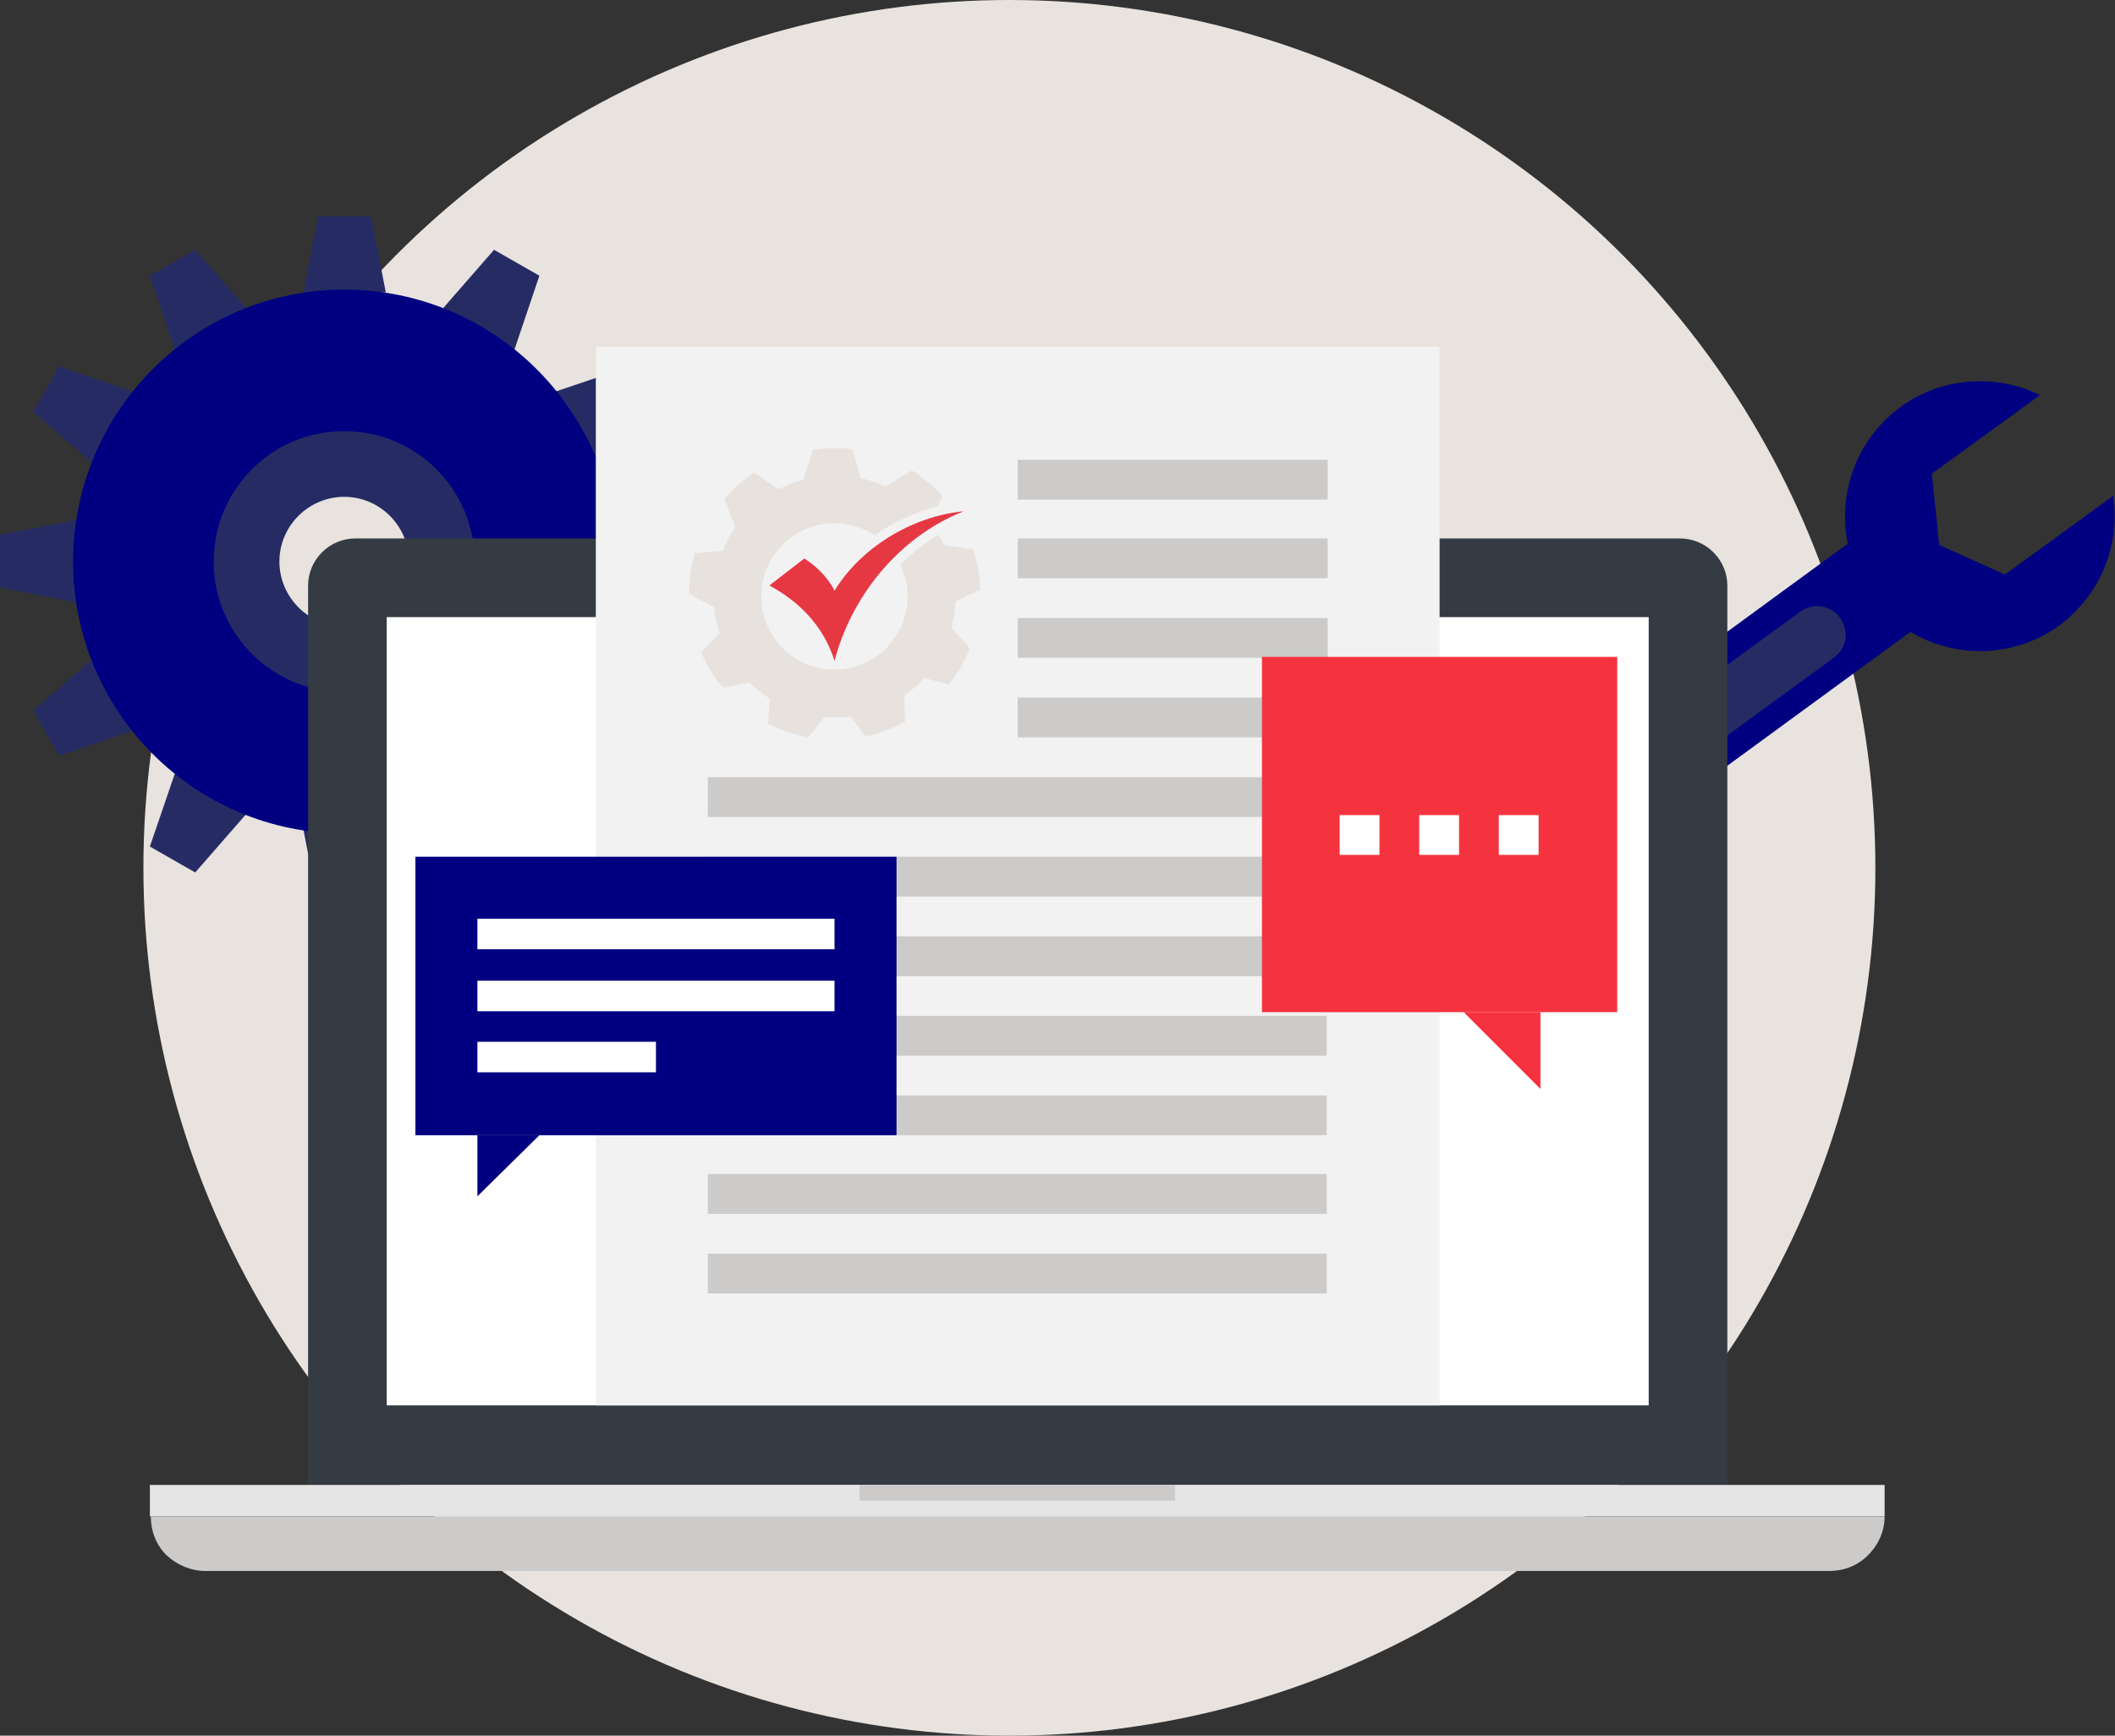
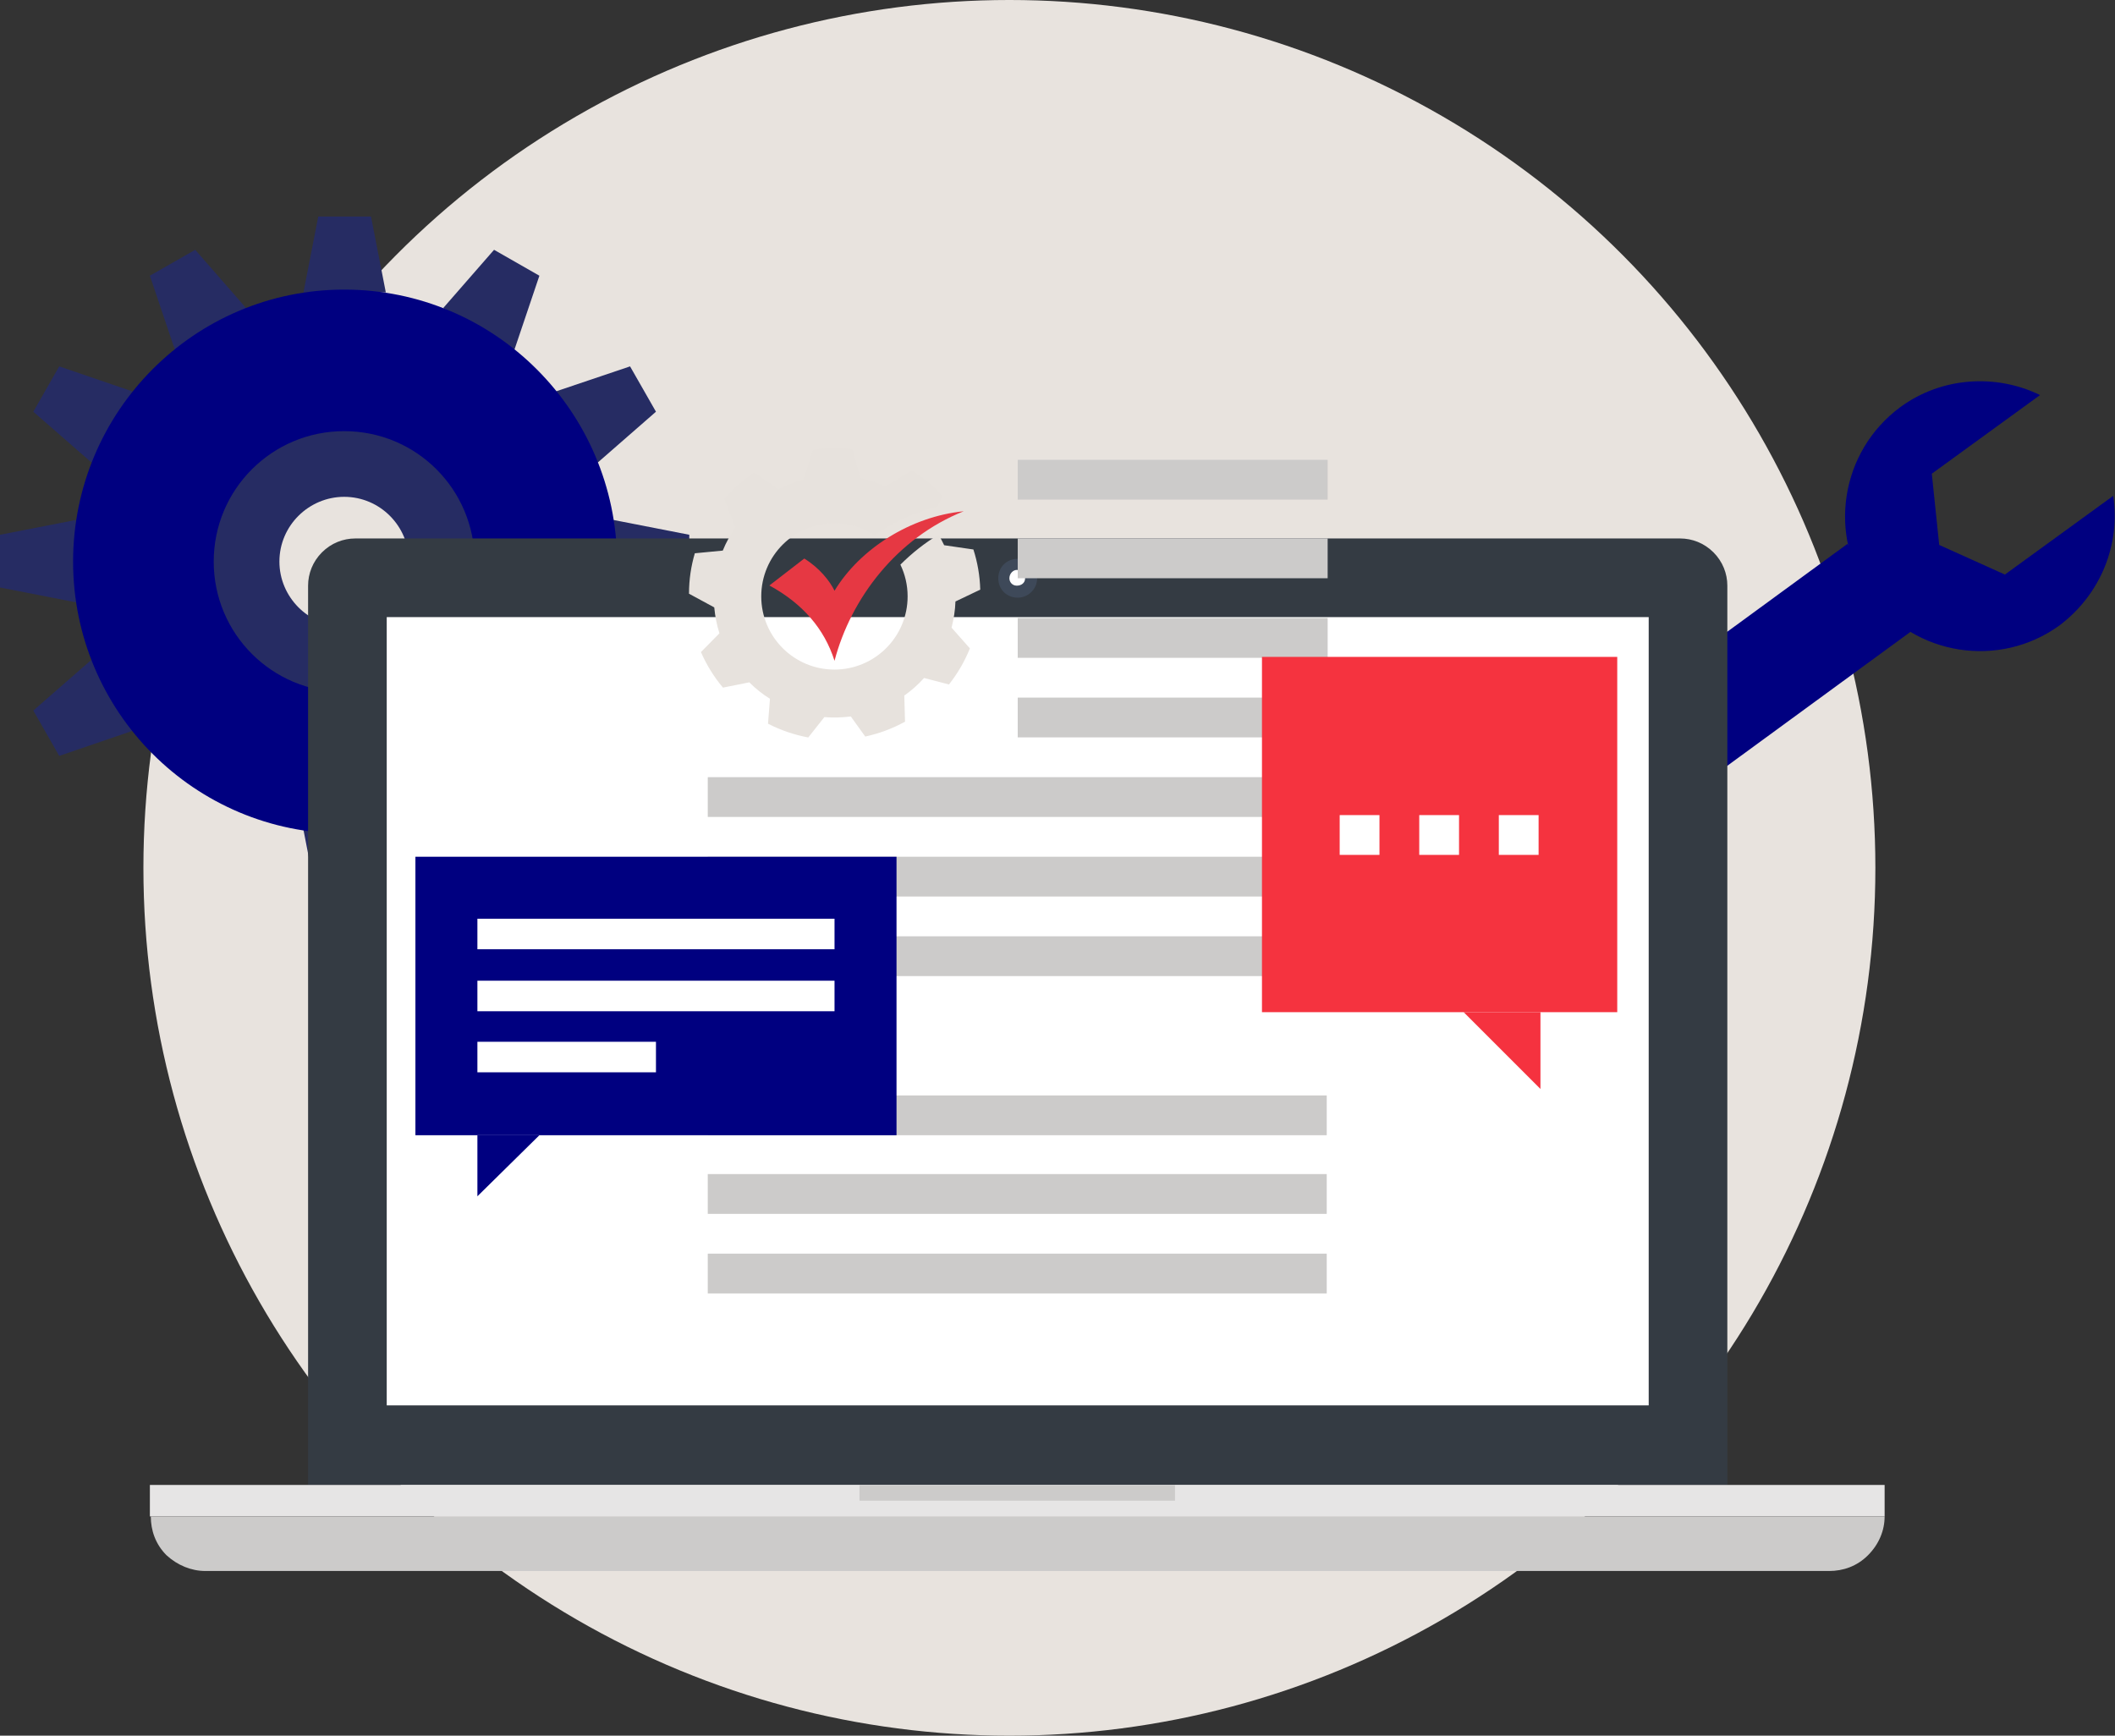
<svg xmlns="http://www.w3.org/2000/svg" version="1.1" id="Layer_1" x="0px" y="0px" viewBox="0 0 228.6 187.6" style="enable-background:new 0 0 228.6 187.6;" xml:space="preserve">
  <rect x="0" y="0" width="228.6" height="187.6" fill="#333333" stroke="none" />
  <style type="text/css">
	.st0{fill:#E8E3DE;}
	.st1{fill:#000080;}
	.st2{fill:#262C63;}
	.st3{fill:#FFFFFF;}
	.st4{fill:#343B43;}
	.st5{fill:#3E4959;}
	.st6{fill:#E6E5E5;}
	.st7{fill:#CCCBCA;}
	.st8{fill:#F2F2F2;}
	.st9{fill:none;}
	.st10{fill:#F5333F;}
	.st11{fill:#F5323F;}
	.st12{fill-rule:evenodd;clip-rule:evenodd;fill:#E7E2DD;}
	.st13{fill-rule:evenodd;clip-rule:evenodd;fill:#E63843;}
</style>
  <ellipse class="st0" cx="109.1" cy="93.8" rx="93.6" ry="93.8" />
  <g>
    <g>
      <g>
        <rect x="143.3" y="77.3" transform="matrix(0.807 -0.59 0.59 0.807 -15.082 120.075)" class="st1" width="66.3" height="11.7" />
-         <path class="st2" d="M155.8,94.4c-1.4,1-1.7,2.9-0.7,4.3l0,0c1,1.4,2.9,1.7,4.3,0.7l38.8-28.3c1.4-1,1.7-2.9,0.7-4.3     s-2.9-1.7-4.3-0.7L155.8,94.4z" />
        <path class="st1" d="M228.4,53.6l-11.7,8.5l-7.1-3.2l-0.8-7.7l11.7-8.5c-4.7-2.3-10.6-2-15.1,1.3c-6.5,4.8-7.9,13.9-3.2,20.4     c4.8,6.5,13.9,7.9,20.4,3.2C227.1,64.2,229.2,58.8,228.4,53.6z" />
-         <path class="st3" d="M151.8,101.1c-3.3-4.6-9.7-5.6-14.2-2.3c-4.5,3.3-5.4,9.6-2.1,14.2c3.3,4.6,9.7,5.6,14.2,2.3     S155.1,105.7,151.8,101.1z M145.5,114.4l-2.7-1.5l-3,0.6l-0.8-3l-2.6-1.7l1.5-2.7l-0.6-3l3-0.8l1.7-2.6l2.7,1.5l3-0.6l0.8,3     l2.6,1.7l-1.5,2.7l0.6,3l-3,0.8L145.5,114.4z" />
+         <path class="st3" d="M151.8,101.1c-3.3-4.6-9.7-5.6-14.2-2.3c-4.5,3.3-5.4,9.6-2.1,14.2c3.3,4.6,9.7,5.6,14.2,2.3     S155.1,105.7,151.8,101.1z M145.5,114.4l-3,0.6l-0.8-3l-2.6-1.7l1.5-2.7l-0.6-3l3-0.8l1.7-2.6l2.7,1.5l3-0.6l0.8,3     l2.6,1.7l-1.5,2.7l0.6,3l-3,0.8L145.5,114.4z" />
      </g>
      <g>
        <g>
          <g>
            <polygon class="st2" points="40.1,23.4 34.4,23.4 32.8,31.6 41.7,31.6      " />
            <polygon class="st2" points="21.1,27 16.2,29.8 18.9,37.8 26.6,33.3      " />
            <polygon class="st2" points="6.4,39.6 3.6,44.5 9.9,50 14.3,42.3      " />
            <polygon class="st2" points="0,57.8 0,63.5 8.2,65.1 8.2,56.2      " />
            <polygon class="st2" points="3.6,76.8 6.4,81.7 14.3,79 9.9,71.3      " />
-             <polygon class="st2" points="16.2,91.5 21.1,94.3 26.6,88 18.9,83.6      " />
            <polygon class="st2" points="34.4,97.9 40.1,97.9 41.7,89.7 32.8,89.7      " />
            <polygon class="st2" points="53.4,94.3 58.3,91.5 55.6,83.6 47.9,88      " />
            <polygon class="st2" points="68.1,81.7 70.9,76.8 64.6,71.3 60.1,79      " />
            <polygon class="st2" points="74.5,63.5 74.5,57.8 66.3,56.2 66.3,65.1      " />
            <polygon class="st2" points="70.9,44.5 68.1,39.6 60.1,42.3 64.6,50      " />
            <polygon class="st2" points="58.3,29.8 53.4,27 47.9,33.3 55.6,37.8      " />
          </g>
        </g>
        <path class="st1" d="M37.2,31.3C21,31.3,7.9,44.5,7.9,60.7S21,90.1,37.3,90.1c16.2,0,29.4-13.1,29.4-29.4     C66.6,44.5,53.5,31.3,37.2,31.3z M37.2,68.8c-4.5,0-8.1-3.6-8.1-8.1s3.6-8.1,8.1-8.1s8.1,3.6,8.1,8.1     C45.4,65.2,41.7,68.8,37.2,68.8z" />
        <path class="st2" d="M37.2,46.6c-7.8,0-14.1,6.3-14.1,14.1s6.3,14.1,14.1,14.1s14.1-6.3,14.1-14.1S45,46.6,37.2,46.6z M37.2,67.7     c-3.9,0-7-3.2-7-7c0-3.9,3.2-7,7-7c3.9,0,7,3.2,7,7C44.3,64.6,41.1,67.7,37.2,67.7z" />
      </g>
      <g>
        <g>
          <g>
            <path class="st4" d="M33.3,160.5V63.3c0-1.3,0.5-2.6,1.5-3.6s2.3-1.5,3.6-1.5h143.2c1.3,0,2.6,0.5,3.6,1.5s1.5,2.3,1.5,3.6       v97.2H33.3z" />
            <rect x="41.8" y="66.7" class="st3" width="136.4" height="85.2" />
            <g>
              <path class="st5" d="M112.1,62.5c0,1.2-1,2.1-2.1,2.1c-1.2,0-2.1-0.9-2.1-2.1s0.9-2.1,2.1-2.1        C111.1,60.4,112.1,61.3,112.1,62.5z" />
              <path class="st3" d="M110.8,62.5c0,0.5-0.4,0.8-0.9,0.8s-0.8-0.4-0.8-0.8c0-0.5,0.4-0.9,0.8-0.9        C110.5,61.6,110.8,62,110.8,62.5z" />
            </g>
          </g>
          <g>
            <rect x="16.2" y="160.5" class="st6" width="187.5" height="3.4" />
            <path class="st7" d="M203.7,163.9c0,1.5-0.6,3-1.8,4.2s-2.7,1.7-4.2,1.7H22.2c-1.5,0-3-0.6-4.2-1.7c-1.2-1.2-1.7-2.7-1.7-4.2       l0,0H203.7L203.7,163.9z" />
            <rect x="92.9" y="160.5" class="st7" width="34.1" height="1.7" />
          </g>
        </g>
        <g>
-           <rect x="64.4" y="37.5" class="st8" width="91.2" height="114.4" />
          <g>
            <rect x="76.5" y="126.9" class="st7" width="66.9" height="4.3" />
            <rect x="76.5" y="118.4" class="st7" width="66.9" height="4.3" />
-             <rect x="76.5" y="109.8" class="st7" width="66.9" height="4.3" />
            <rect x="76.5" y="101.2" class="st7" width="66.9" height="4.3" />
            <rect x="76.5" y="92.6" class="st7" width="66.9" height="4.3" />
            <rect x="76.5" y="84" class="st7" width="66.9" height="4.3" />
            <rect x="110" y="75.4" class="st7" width="33.5" height="4.3" />
            <rect x="110" y="66.8" class="st7" width="33.5" height="4.3" />
            <rect x="110" y="58.2" class="st7" width="33.5" height="4.3" />
            <g>
              <rect x="110" y="49.7" class="st7" width="33.5" height="4.3" />
            </g>
            <rect x="76.5" y="135.5" class="st7" width="66.9" height="4.3" />
          </g>
        </g>
        <g>
          <line class="st9" x1="139.2" y1="75.4" x2="137" y2="71.1" />
        </g>
        <g>
          <g>
            <rect x="44.9" y="92.6" class="st1" width="52" height="30.1" />
            <polygon class="st1" points="51.6,129.3 51.6,122.7 58.3,122.7      " />
          </g>
          <g>
            <rect x="51.6" y="99.3" class="st3" width="38.6" height="3.3" />
            <rect x="51.6" y="106" class="st3" width="38.6" height="3.3" />
            <rect x="51.6" y="112.6" class="st3" width="19.3" height="3.3" />
          </g>
        </g>
        <g>
          <g>
            <rect x="136.4" y="71" class="st10" width="38.4" height="38.4" />
            <polygon class="st11" points="166.5,117.7 158.2,109.4 166.5,109.4      " />
          </g>
          <g>
            <rect x="144.8" y="88.1" class="st3" width="4.3" height="4.3" />
            <rect x="153.4" y="88.1" class="st3" width="4.3" height="4.3" />
            <rect x="162" y="88.1" class="st3" width="4.3" height="4.3" />
          </g>
        </g>
      </g>
    </g>
    <path class="st12" d="M93,51.67c0.94,0.21,1.85,0.52,2.7,0.92l2.86-1.75c1.22,0.77,2.33,1.7,3.3,2.76l-0.51,1.13   c-2.41,0.61-4.75,1.68-6.81,3.12c-1.25-0.82-2.74-1.3-4.35-1.3c-4.37,0-7.91,3.54-7.91,7.91c0,4.37,3.54,7.91,7.91,7.91   c4.37,0,7.91-3.54,7.91-7.91c0-1.23-0.28-2.39-0.78-3.43c1.25-1.25,2.63-2.34,4.12-3.24c0.22,0.36,0.42,0.74,0.61,1.14l3.16,0.46   c0.44,1.37,0.7,2.83,0.74,4.34l-2.68,1.28c-0.03,0.97-0.19,1.92-0.42,2.83l1.98,2.24c-0.56,1.41-1.34,2.73-2.26,3.9l-2.69-0.7   c-0.64,0.71-1.36,1.35-2.14,1.9l0.08,2.82c-1.34,0.74-2.78,1.28-4.3,1.61l-1.56-2.17c-0.95,0.12-1.9,0.14-2.86,0.07l-1.74,2.2   c-1.53-0.29-3-0.79-4.35-1.49l0.21-2.69c-0.81-0.51-1.56-1.1-2.23-1.78l-2.85,0.57c-0.97-1.15-1.77-2.45-2.38-3.84l2-2.03   c-0.29-0.9-0.47-1.84-0.56-2.8l-2.73-1.48c0-1.52,0.22-2.98,0.63-4.37l3.02-0.29c0.36-0.89,0.83-1.73,1.37-2.52l-1.2-3.07   c0.94-1.08,2.02-2.04,3.22-2.85l2.64,1.81c0.84-0.43,1.73-0.78,2.67-1.04l1.07-3.22c1.41-0.21,2.85-0.23,4.26-0.06L93,51.67z" />
    <path class="st13" d="M90.2,63.85c2.75-4.54,8.24-8.03,13.96-8.59c-7.22,2.88-12.18,9.39-13.96,16.16   c-1.11-3.48-3.46-6.19-7.04-8.14l3.77-2.91C88.57,61.38,89.69,62.8,90.2,63.85L90.2,63.85z" />
  </g>
</svg>